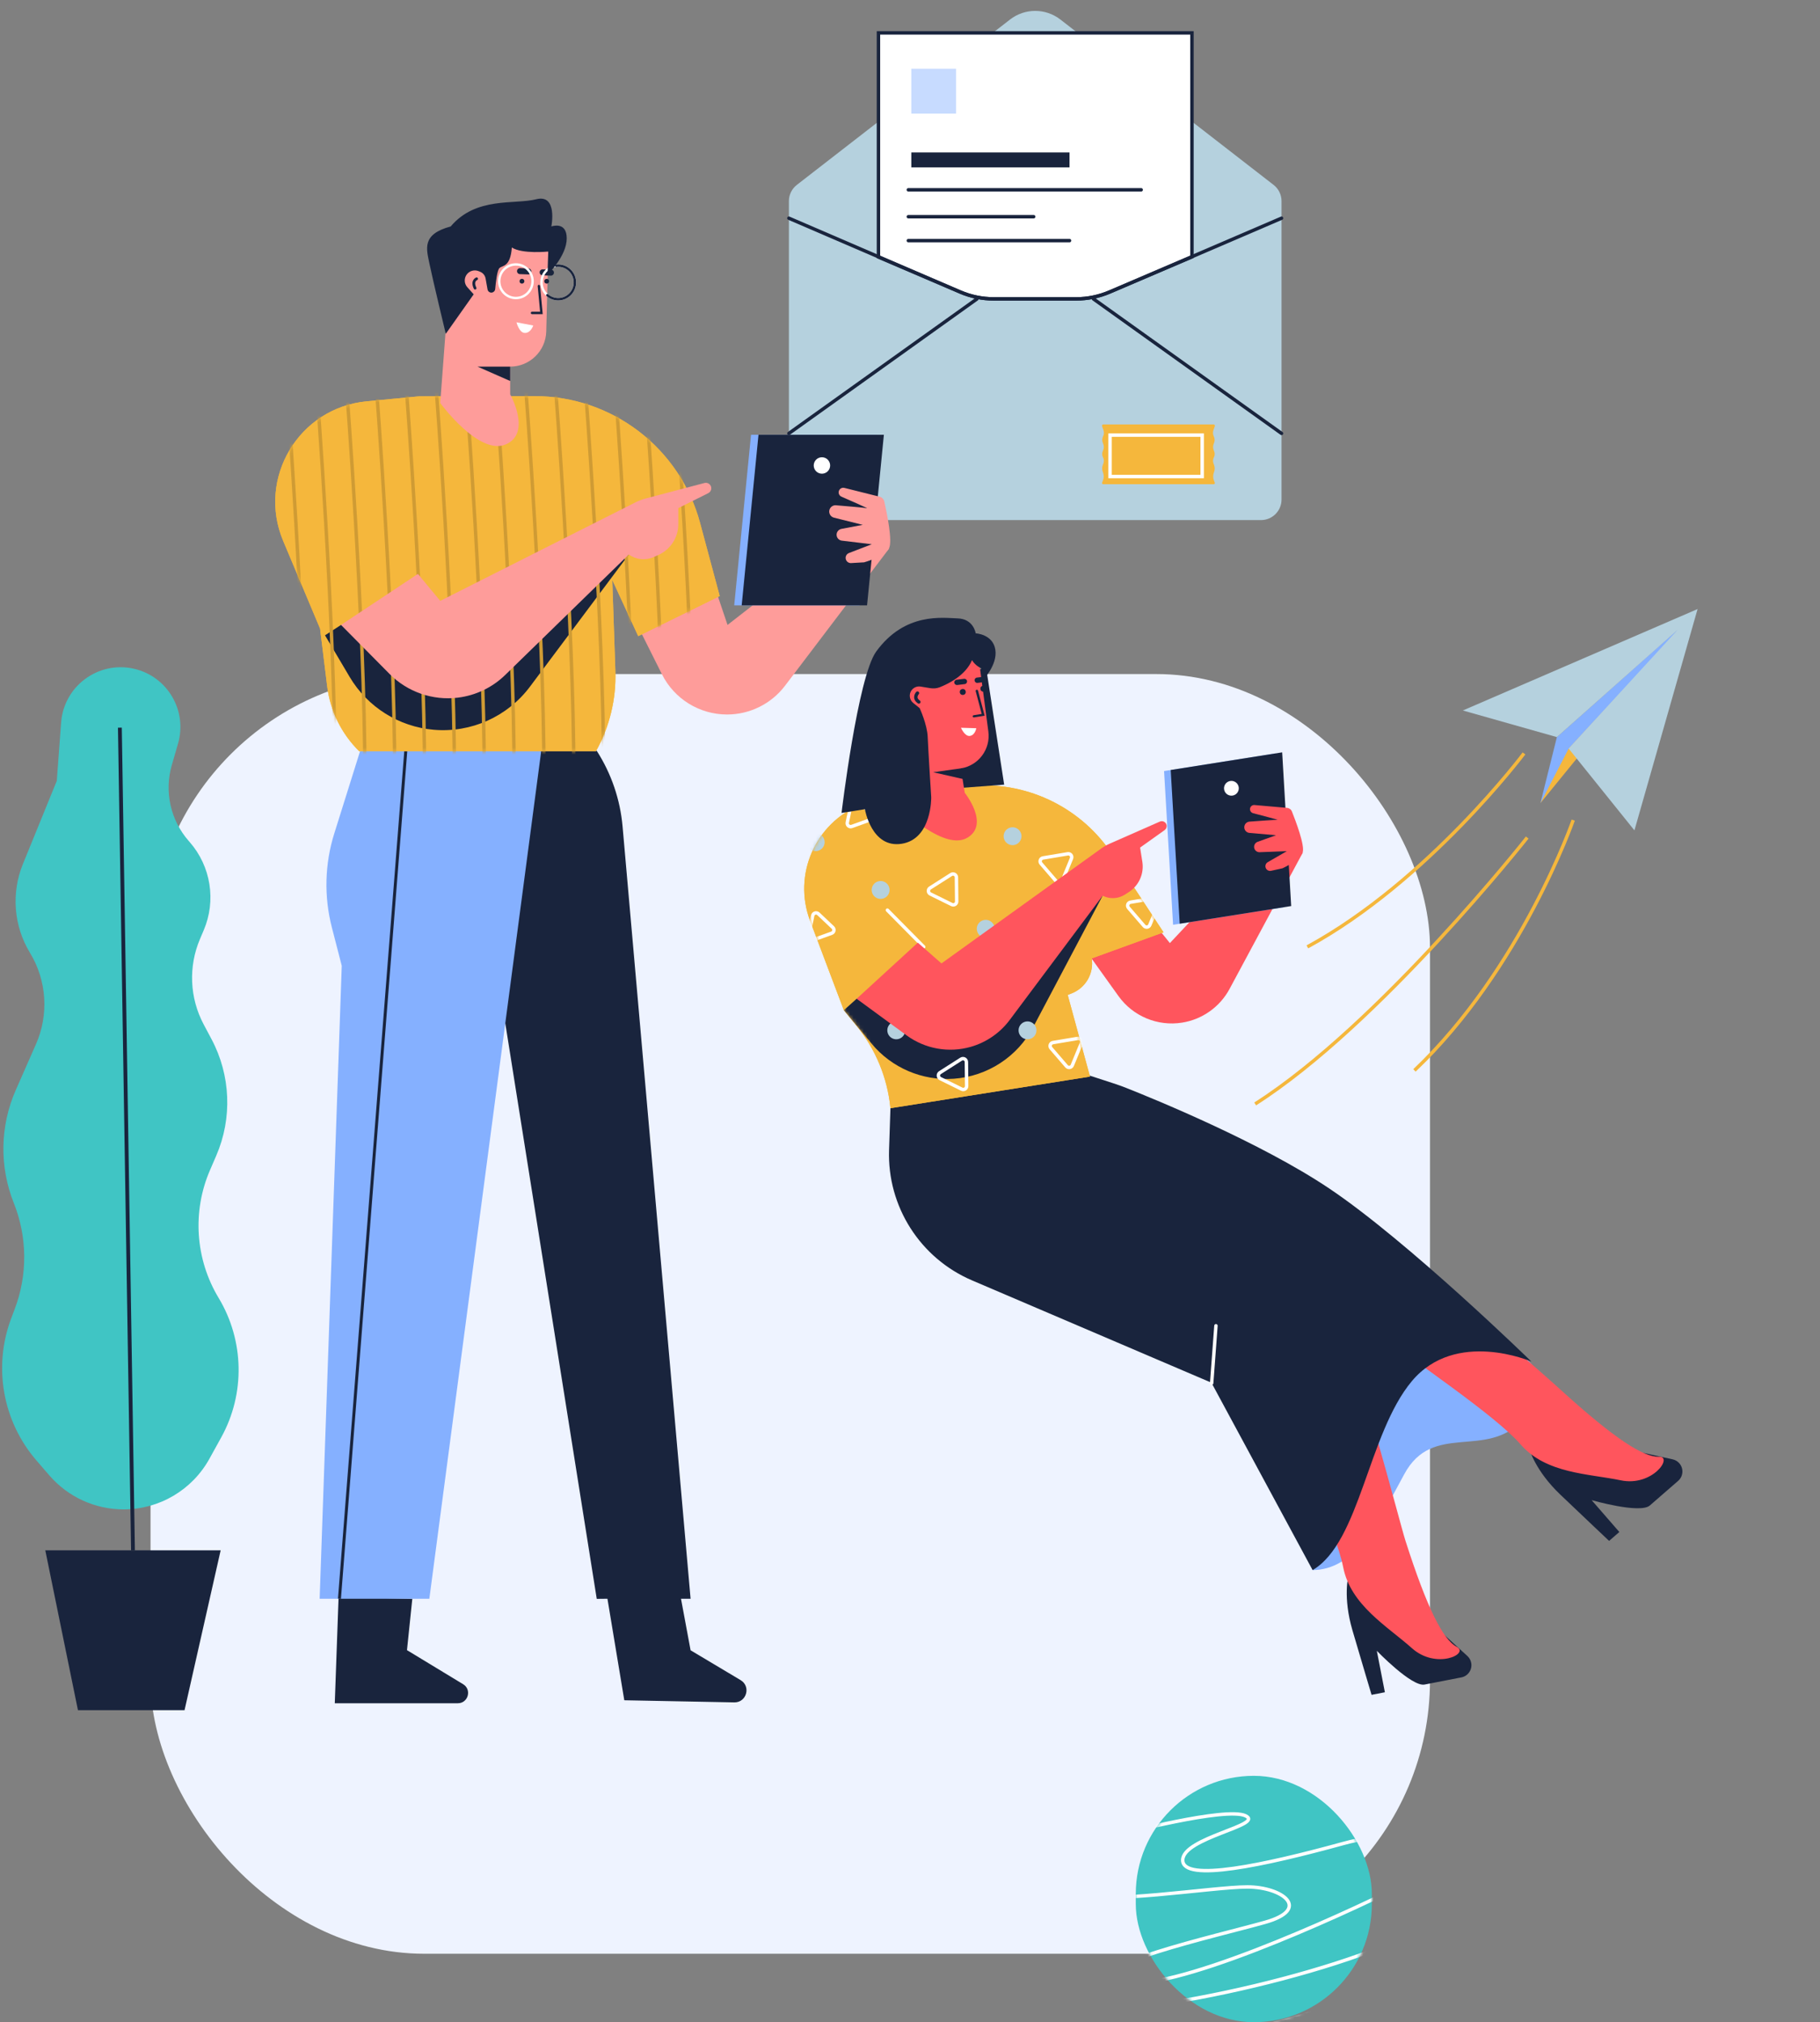
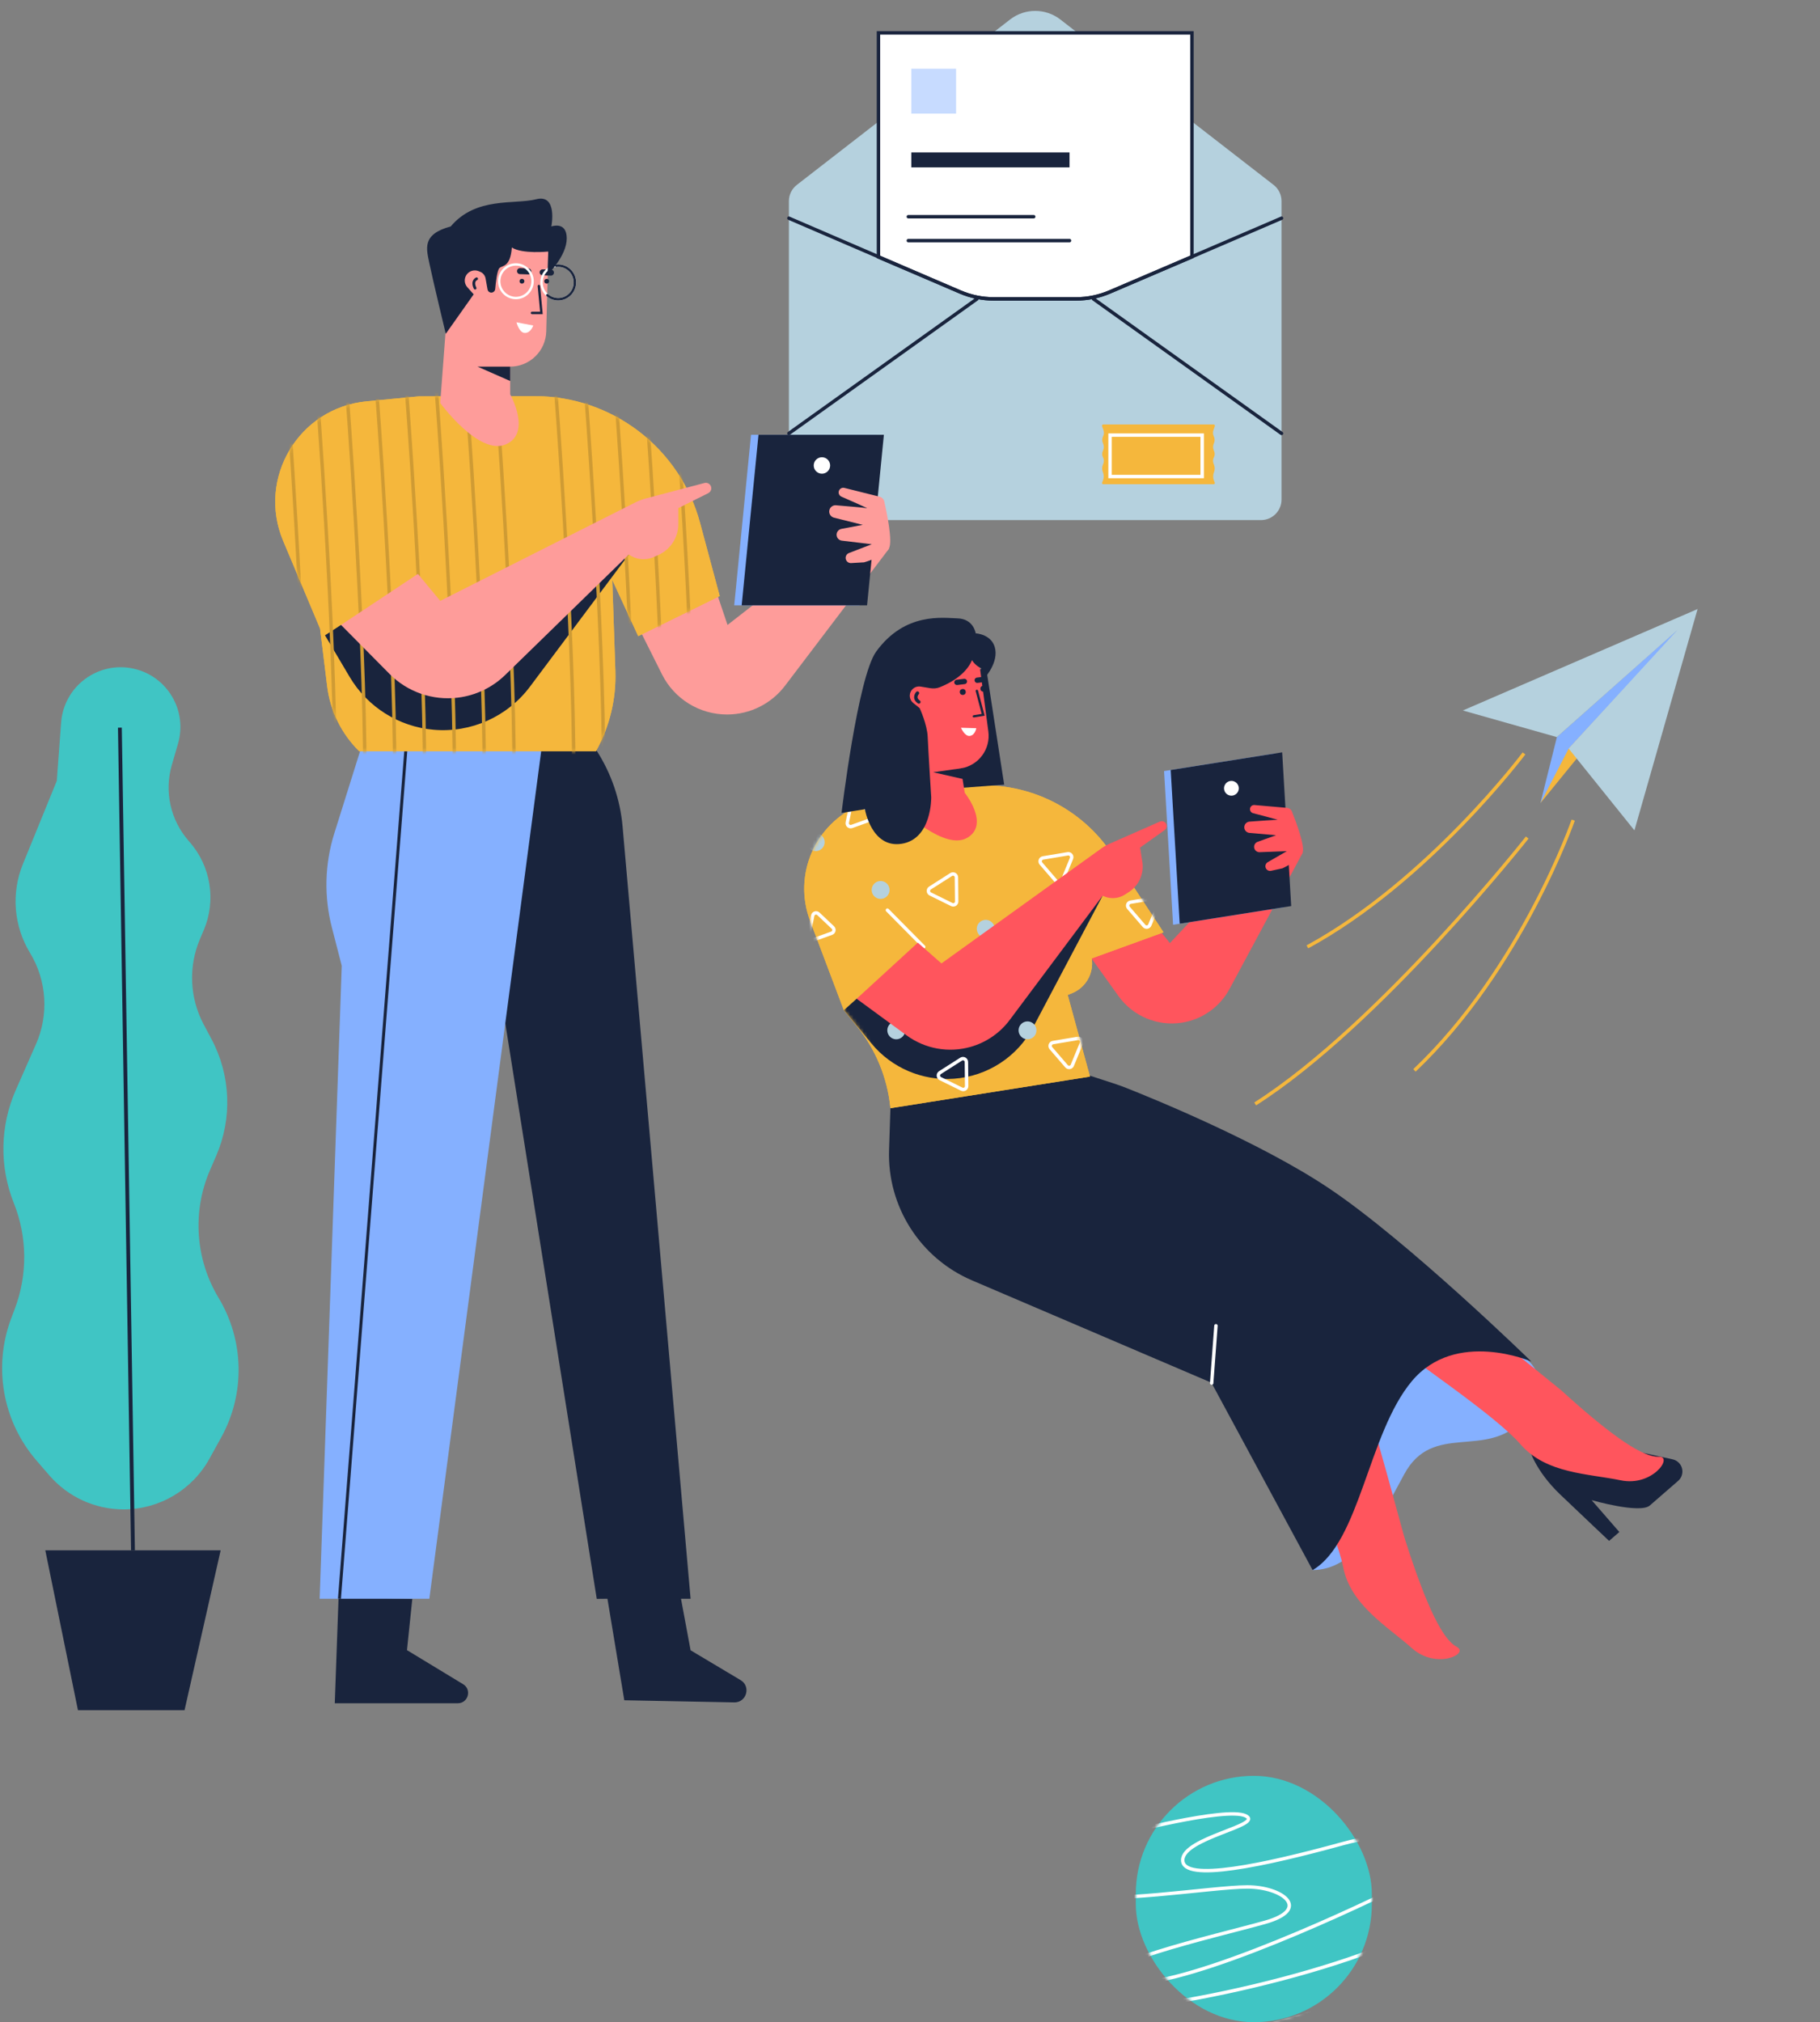
<svg xmlns="http://www.w3.org/2000/svg" width="532" height="591" viewBox="0 0 532 591" fill="none">
  <rect x="0" y="0" width="532" height="591" fill="#808080" stroke="none" />
  <g id="email_sms">
    <g id="Email 3">
      <g id="Group 6">
        <path id="Rectangle" fill-rule="evenodd" clip-rule="evenodd" d="M230.6 58.776C230.6 56.922 231.457 55.172 232.923 54.035L295.246 5.703C299.574 2.347 305.625 2.347 309.953 5.703L372.277 54.035C373.742 55.172 374.6 56.922 374.6 58.776V146C374.6 149.314 371.913 152 368.6 152H236.6C233.286 152 230.6 149.314 230.6 146V58.776Z" fill="#B5D1DE" />
      </g>
      <path id="Path 100" fill-rule="evenodd" clip-rule="evenodd" d="M256.781 9.609V75.127L280.699 85.346C283.804 86.673 287.145 87.356 290.522 87.356H314.485C317.854 87.356 321.187 86.676 324.286 85.355L348.418 75.071V9.609L256.781 9.609Z" fill="white" stroke="#19243D" stroke-linecap="round" />
      <rect id="Rectangle_2" x="266.381" y="20.092" width="13.091" height="13.103" fill="#C7DBFF" />
      <rect id="Rectangle_3" x="266.381" y="44.552" width="46.255" height="4.368" fill="#19243D" />
      <path id="Path 100_2" d="M230.6 63.77L280.632 85.318C283.755 86.663 287.12 87.357 290.521 87.357H314.551C317.943 87.357 321.301 86.666 324.418 85.327L374.6 63.77" stroke="#19243D" stroke-linecap="round" />
      <path id="Combined Shape" fill-rule="evenodd" clip-rule="evenodd" d="M351.205 141.517H326.039H322.48C322.23 141.517 322.061 141.264 322.156 141.033L322.387 140.471C322.703 139.706 322.712 138.849 322.412 138.078L322.38 137.997C322.107 137.296 322.108 136.519 322.382 135.82L322.522 135.463C322.749 134.884 322.714 134.235 322.427 133.684C322.129 133.113 322.103 132.438 322.355 131.846L322.445 131.635C322.722 130.986 322.718 130.251 322.434 129.605L322.397 129.519C322.117 128.883 322.133 128.156 322.44 127.533C322.721 126.962 322.759 126.303 322.546 125.704L322.14 124.563C322.05 124.311 322.237 124.046 322.504 124.046H326.039H351.205H354.74C355.008 124.046 355.195 124.311 355.105 124.563L354.699 125.704C354.486 126.303 354.524 126.962 354.805 127.533C355.112 128.156 355.127 128.883 354.848 129.519L354.811 129.605C354.527 130.251 354.523 130.986 354.8 131.635L354.89 131.846C355.142 132.438 355.116 133.113 354.818 133.684C354.531 134.235 354.496 134.884 354.723 135.463L354.863 135.82C355.137 136.519 355.137 137.296 354.865 137.997L354.833 138.078C354.533 138.849 354.542 139.706 354.857 140.471L355.089 141.033C355.184 141.264 355.014 141.517 354.765 141.517H351.205Z" fill="#F5B73C" />
      <rect id="Rectangle_4" x="324.48" y="127.167" width="26.927" height="12.103" stroke="white" />
      <path id="Path 22" d="M285.581 87.356L230.6 126.667" stroke="#19243D" stroke-linecap="round" />
      <path id="Path 22_2" d="M319.618 87.356L374.6 126.667" stroke="#19243D" stroke-linecap="round" />
-       <path id="Path 23" d="M265.508 55.471H333.581" stroke="#19243D" stroke-linecap="round" />
      <path id="Path 23_2" d="M265.508 63.333H302.162" stroke="#19243D" stroke-linecap="round" />
      <path id="Path 23_3" d="M265.508 70.322H312.635" stroke="#19243D" stroke-linecap="round" />
    </g>
-     <rect id="Rectangle_5" x="44" y="197" width="374" height="374" rx="80" fill="#EEF3FF" />
    <g id="Plant - 1">
      <path id="Path 38" fill-rule="evenodd" clip-rule="evenodd" d="M14.444 431.218C19.889 437.514 27.802 441.132 36.127 441.132V441.132C46.561 441.132 56.171 435.463 61.218 426.33L64.67 420.082C71.71 407.34 71.405 391.783 63.896 379.311V379.311C57.091 368.01 56.145 354.095 61.38 341.986L63.208 337.757C67.947 326.795 67.444 314.274 61.841 303.728L59.531 299.381C55.425 291.652 55.031 282.481 58.459 274.429L59.55 271.865C63.239 263.202 61.645 253.193 55.45 246.104L55.121 245.726C49.829 239.67 47.981 231.338 50.218 223.613L52.041 217.316C54.837 207.655 48.912 197.636 39.099 195.432V195.432C28.702 193.097 18.657 200.541 17.867 211.167L16.599 228.215L6.694 252.525C3.236 261.013 4.004 270.638 8.765 278.469V278.469C13.674 286.544 14.33 296.508 10.522 305.156L4.611 318.579C-0.006 329.064 -0.212 340.965 4.037 351.604V351.604C7.995 361.51 8.098 372.54 4.326 382.519L3.285 385.272C-2.07 399.44 0.767 415.403 10.674 426.859L14.444 431.218Z" fill="#40C5C4" />
      <path id="Path 39" fill-rule="evenodd" clip-rule="evenodd" d="M22.784 499.812H53.944L64.5 453.092H13.24L22.784 499.812Z" fill="#19243D" />
      <path id="Path 40" d="M38.87 453.091L35.043 212.666" stroke="#19243D" stroke-width="1.12" />
    </g>
    <g id="Man 7">
      <g id="Man - Low 7">
        <g id="Group 6_2">
          <path id="Path 25" fill-rule="evenodd" clip-rule="evenodd" d="M120.524 467.247L118.963 482.267L135.378 492.226C137.972 493.801 136.856 497.791 133.821 497.791L97.858 497.791L98.967 466.837L120.524 467.247Z" fill="#19243D" />
          <path id="Path 60" fill-rule="evenodd" clip-rule="evenodd" d="M174.435 219.438V219.438C178.701 226.091 181.292 233.678 181.985 241.551L201.863 467.248H199.061L201.863 482.307L216.491 491.033C219.575 492.872 218.22 497.607 214.631 497.538L182.486 496.918L177.56 467.248L174.435 467.282L135.045 219.438H174.435Z" fill="#19243D" />
          <path id="Path 35" fill-rule="evenodd" clip-rule="evenodd" d="M105.275 219.471L97.709 243.595C94.916 252.502 94.672 262.013 97.005 271.051L99.896 282.256L93.436 467.247H125.5L158.419 217.856L105.275 219.471Z" fill="#85B0FF" />
        </g>
        <path id="Path 37" d="M118.178 219.438L119.048 219.506L99.659 467.282L98.789 467.214L118.178 219.438Z" fill="#19243D" />
      </g>
      <g id="Man - Top 7">
        <g id="man - body 2">
          <path id="Path 56" fill-rule="evenodd" clip-rule="evenodd" d="M186.275 182.641L193.489 197.059C197.095 204.267 204.463 208.819 212.523 208.819V208.819C219.18 208.819 225.453 205.705 229.477 200.402L259.904 160.308L248.88 154.46L212.664 182.641L208.736 171.009L186.275 182.641Z" fill="#FE9C9A" />
          <path id="Path 14" fill-rule="evenodd" clip-rule="evenodd" d="M122.491 115.83L107.169 117.293C87.354 119.185 75.061 139.755 82.782 158.102L93.565 183.726L95.633 200.557C96.517 207.751 99.806 214.435 104.967 219.524V219.524H174.216V219.524C178.197 212.386 180.154 204.296 179.876 196.128L178.969 169.484L186.554 185.912L210.378 174.199L204.628 152.799C198.75 130.926 178.905 115.736 156.257 115.774L122.491 115.83Z" fill="#F5B73C" />
          <g id="Group 22">
            <path id="Mask" fill-rule="evenodd" clip-rule="evenodd" d="M122.491 115.83L107.169 117.293C87.354 119.185 75.061 139.755 82.782 158.102L93.565 183.726L95.633 200.557C96.517 207.751 99.806 214.435 104.967 219.524V219.524H174.216V219.524C178.197 212.386 180.154 204.296 179.876 196.128L178.969 169.484L186.554 185.912L210.378 174.199L204.628 152.799C198.75 130.926 178.905 115.736 156.257 115.774L122.491 115.83Z" fill="#F5B73C" />
            <mask id="mask0" mask-type="alpha" maskUnits="userSpaceOnUse" x="80" y="115" width="131" height="105">
              <path id="Mask_2" fill-rule="evenodd" clip-rule="evenodd" d="M122.491 115.83L107.169 117.293C87.354 119.185 75.061 139.755 82.782 158.102L93.565 183.726L95.633 200.557C96.517 207.751 99.806 214.435 104.967 219.524V219.524H174.216V219.524C178.197 212.386 180.154 204.296 179.876 196.128L178.969 169.484L186.554 185.912L210.378 174.199L204.628 152.799C198.75 130.926 178.905 115.736 156.257 115.774L122.491 115.83Z" fill="white" />
            </mask>
            <g mask="url(#mask0)">
              <path id="Path 49" fill-rule="evenodd" clip-rule="evenodd" d="M126.782 213.28C137.708 214.223 148.346 209.457 154.916 200.676L183.814 162.052L135.141 182.641H99.686L95.002 185.674L102.207 197.838C107.426 206.65 116.578 212.4 126.782 213.28V213.28Z" fill="#19243D" />
              <g id="Group 22_2">
                <path id="Path 90" d="M118.742 113.032C118.742 113.032 124.106 182.18 124.106 226.59" stroke="#CF9B34" />
                <path id="Path 90_2" d="M110.016 113.032C110.016 113.032 115.38 182.18 115.38 226.59" stroke="#CF9B34" />
                <path id="Path 90_3" d="M101.289 113.032C101.289 113.032 106.653 182.18 106.653 226.59" stroke="#CF9B34" />
                <path id="Path 90_4" d="M92.562 113.032C92.562 113.032 97.926 182.18 97.926 226.59" stroke="#CF9B34" />
                <path id="Path 90_5" d="M83.836 113.032C83.836 113.032 89.2 182.18 89.2 226.59" stroke="#CF9B34" />
                <path id="Path 90_6" d="M127.469 113.032C127.469 113.032 132.833 182.18 132.833 226.59" stroke="#CF9B34" />
                <path id="Path 90_7" d="M136.195 113.032C136.195 113.032 141.559 182.18 141.559 226.59" stroke="#CF9B34" />
                <path id="Path 90_8" d="M144.92 113.032C144.92 113.032 150.284 182.18 150.284 226.59" stroke="#CF9B34" />
-                 <path id="Path 90_9" d="M153.646 113.032C153.646 113.032 159.01 182.18 159.01 226.59" stroke="#CF9B34" />
                <path id="Path 90_10" d="M162.373 113.032C162.373 113.032 167.737 182.18 167.737 226.59" stroke="#CF9B34" />
                <path id="Path 90_11" d="M171.1 113.032C171.1 113.032 176.464 182.18 176.464 226.59" stroke="#CF9B34" />
                <path id="Path 90_12" d="M179.826 113.032C179.826 113.032 185.19 182.18 185.19 226.59" stroke="#CF9B34" />
                <path id="Path 90_13" d="M188.553 113.032C188.553 113.032 193.917 182.18 193.917 226.59" stroke="#CF9B34" />
                <path id="Path 90_14" d="M197.279 113.032C197.279 113.032 202.643 182.18 202.643 226.59" stroke="#CF9B34" />
              </g>
            </g>
          </g>
          <g id="Group 8">
            <path id="Rectangle_6" fill-rule="evenodd" clip-rule="evenodd" d="M219.532 127.076H256.183L251.268 176.916H214.617L219.532 127.076Z" fill="#85B0FF" />
            <path id="Rectangle_7" fill-rule="evenodd" clip-rule="evenodd" d="M221.713 127.076H258.364L253.45 176.916H216.799L221.713 127.076Z" fill="#19243D" />
            <ellipse id="Oval" cx="240.257" cy="136.038" rx="2.4" ry="2.405" fill="white" />
          </g>
          <path id="Path 55" fill-rule="evenodd" clip-rule="evenodd" d="M252.575 164.346C252.575 164.346 258.384 162.744 259.829 160.309C261.008 158.321 259.191 149.671 258.484 146.561C258.326 145.87 257.791 145.334 257.104 145.163L246.822 142.594C246.097 142.413 245.362 142.854 245.182 143.58V143.58C245.022 144.221 245.346 144.882 245.951 145.146C248.357 146.197 254.028 148.687 253.401 148.53C252.806 148.381 247.168 147.903 244.372 147.672C243.474 147.598 242.656 148.187 242.438 149.061V149.061C242.193 150.048 242.793 151.047 243.779 151.293L252.19 153.394L245.958 154.57C244.945 154.761 244.319 155.787 244.613 156.776V156.776C244.81 157.442 245.384 157.926 246.074 158.009L254.833 159.061L248.159 161.627C247.421 161.91 247.024 162.712 247.245 163.47V163.47C247.442 164.151 248.083 164.604 248.791 164.564C250.268 164.479 252.575 164.346 252.575 164.346Z" fill="#FE9C9A" />
          <path id="Path 57" fill-rule="evenodd" clip-rule="evenodd" d="M99.686 182.641L122.156 167.735L128.684 175.608L185.762 146.817C186.714 146.336 187.714 145.957 188.746 145.685L205.913 141.158C206.925 140.891 207.917 141.654 207.917 142.702V142.702C207.917 143.307 207.574 143.86 207.033 144.13L198.273 148.499V153.2C198.273 157.107 195.967 160.645 192.392 162.222L191.022 162.827C188.653 163.872 185.906 163.577 183.814 162.052V162.052L147.684 197.258C143.924 200.921 139.068 203.252 133.858 203.893V203.893C126.478 204.802 119.093 202.24 113.861 196.956L99.686 182.641Z" fill="#FE9C9A" />
        </g>
        <g id="Man - face 1">
          <path id="Path 5" fill-rule="evenodd" clip-rule="evenodd" d="M160.258 73.516L159.675 96.859C159.532 102.583 154.851 107.148 149.125 107.148V107.148V115.244C149.125 115.244 155.563 126.69 147.741 129.916C139.919 133.141 128.682 117.781 128.682 117.781L131.741 77.022L147.741 68.808L160.258 73.516Z" fill="#FE9C9A" />
          <path id="Path 12" fill-rule="evenodd" clip-rule="evenodd" d="M155.87 95.133L150.977 94.197C150.977 94.197 151.754 97.34 153.469 97.309C155.184 97.279 155.87 95.133 155.87 95.133Z" fill="white" />
          <path id="Path 10" d="M157.175 83.627C157.157 83.434 157.297 83.263 157.489 83.245C157.68 83.227 157.85 83.368 157.868 83.561L158.641 91.81H155.505C155.312 91.81 155.156 91.653 155.156 91.459C155.156 91.265 155.312 91.109 155.505 91.109H157.876L157.175 83.627Z" fill="#19243D" />
          <path id="Rectangle_8" fill-rule="evenodd" clip-rule="evenodd" d="M151.126 79.211C151.142 78.727 151.548 78.349 152.032 78.366L154.458 78.451C154.942 78.468 155.32 78.874 155.303 79.357V79.357C155.287 79.841 154.881 80.22 154.397 80.203L151.971 80.118C151.487 80.1 151.109 79.695 151.126 79.211V79.211Z" fill="#19243D" />
          <path id="Rectangle_9" fill-rule="evenodd" clip-rule="evenodd" d="M157.743 79.562C157.76 79.078 158.166 78.699 158.65 78.716L161.075 78.801C161.559 78.818 161.937 79.224 161.921 79.708V79.708C161.904 80.192 161.498 80.57 161.014 80.553L158.588 80.468C158.104 80.451 157.726 80.045 157.743 79.562V79.562Z" fill="#19243D" />
          <path id="Path 11" d="M139.322 81.478C139.322 81.478 137.815 82.038 138.87 84.22" stroke="#19243D" stroke-width="0.8" stroke-linecap="round" />
          <path id="Oval_2" fill-rule="evenodd" clip-rule="evenodd" d="M145.574 82.192C145.574 85.096 147.914 87.451 150.8 87.451C153.685 87.451 156.025 85.096 156.025 82.192C156.025 79.287 153.685 76.933 150.8 76.933C147.914 76.933 145.574 79.287 145.574 82.192ZM155.328 82.192C155.328 84.709 153.301 86.749 150.8 86.749C148.298 86.749 146.271 84.709 146.271 82.192C146.271 79.674 148.298 77.634 150.8 77.634C153.301 77.634 155.328 79.674 155.328 82.192Z" fill="white" />
          <g id="Group 4">
            <path id="Oval_3" fill-rule="evenodd" clip-rule="evenodd" d="M157.943 82.542C157.943 85.447 160.283 87.801 163.169 87.801C166.055 87.801 168.394 85.447 168.394 82.542C168.394 79.638 166.055 77.283 163.169 77.283C160.283 77.283 157.943 79.638 157.943 82.542ZM167.697 82.542C167.697 85.059 165.67 87.1 163.169 87.1C160.668 87.1 158.64 85.059 158.64 82.542C158.64 80.025 160.668 77.984 163.169 77.984C165.67 77.984 167.697 80.025 167.697 82.542Z" fill="white" />
            <path id="Path" d="M159.762 86.53C159.616 86.404 159.599 86.183 159.725 86.036C159.85 85.889 160.07 85.873 160.216 85.999C161.032 86.705 162.069 87.1 163.168 87.1C165.669 87.1 167.697 85.059 167.697 82.542C167.697 80.025 165.669 77.984 163.168 77.984C162.975 77.984 162.783 77.996 162.594 78.021C162.403 78.045 162.229 77.909 162.205 77.717C162.181 77.525 162.316 77.349 162.507 77.325C162.725 77.297 162.946 77.283 163.168 77.283C166.054 77.283 168.393 79.638 168.393 82.542C168.393 85.447 166.054 87.801 163.168 87.801C161.901 87.801 160.703 87.345 159.762 86.53Z" fill="#19243D" />
          </g>
          <ellipse id="Oval_4" cx="159.804" cy="82.191" rx="0.697" ry="0.701" fill="#19243D" />
          <ellipse id="Oval_5" cx="152.572" cy="82.191" rx="0.697" ry="0.701" fill="#19243D" />
          <path id="Path 6" fill-rule="evenodd" clip-rule="evenodd" d="M130.304 97.56L138.462 86.016L136.602 83.939C135.716 82.95 135.602 81.49 136.323 80.376V80.376C137.087 79.194 138.582 78.718 139.889 79.241L140.342 79.423C141.178 79.757 141.782 80.499 141.94 81.386L142.513 84.594C142.608 85.13 143.073 85.519 143.617 85.519V85.519C144.208 85.519 144.699 85.062 144.751 84.473C144.912 82.638 145.315 78.975 146 78.341C146.92 77.49 149.175 78.131 149.617 72.335C152.673 74.309 160.259 73.516 160.259 73.516L160.058 80.28C160.058 80.28 165.662 74.82 165.662 69.674C165.662 64.528 161.165 66.187 161.165 66.187C161.165 66.187 163.078 56.621 156.745 58.232C150.412 59.844 139.13 57.4 131.741 66.187C123.2 68.464 124.649 72.725 125.533 77.074C126.418 81.423 130.304 97.56 130.304 97.56Z" fill="#19243D" />
          <path id="Path 7" fill-rule="evenodd" clip-rule="evenodd" d="M149.127 107.148H139.574L149.127 111.348V107.148Z" fill="#19243D" />
        </g>
      </g>
    </g>
    <g id="Path 121">
      <rect id="Mask_3" x="332" y="519" width="69" height="72" rx="34.5" fill="#40C5C4" />
      <mask id="mask1" mask-type="alpha" maskUnits="userSpaceOnUse" x="332" y="519" width="69" height="72">
        <rect id="Mask_4" x="332" y="519" width="69" height="72" rx="34.5" fill="white" />
      </mask>
      <g mask="url(#mask1)">
        <path id="Path 121_2" d="M327.346 536.135C327.346 536.135 358.379 527.955 364.087 530.682C369.795 533.408 345.717 537.058 345.717 543.641C345.717 550.225 369.634 545.113 392.625 538.781C415.617 532.45 425.455 543.106 408.777 551.469C392.1 559.832 341.26 583.108 327.346 579.186C313.432 575.264 356.114 565.672 369.795 561.809C383.475 557.947 374.855 551.469 364.604 551.469C354.354 551.469 321.936 556.885 313.432 553.386C304.928 549.886 281.147 588.056 313.432 588.056C345.717 588.056 408.896 571.767 421.902 559.028C434.907 546.289 426.073 582.719 359.451 594" stroke="white" />
      </g>
    </g>
    <g id="Woman 9">
      <g id="Woman - Low 9">
        <g id="Path 62">
          <path id="Path 63" fill-rule="evenodd" clip-rule="evenodd" d="M316.429 384.293C316.429 384.293 326.469 364.752 331.001 359.402C334.05 355.803 343.742 348.501 345.724 352.897C348.795 359.71 332.699 358.352 337.846 369.219C342.993 380.086 328.492 392.079 328.492 392.079L316.429 384.293Z" stroke="white" stroke-width="0.9" />
        </g>
        <g id="Group 15">
          <path id="Path 85" fill-rule="evenodd" clip-rule="evenodd" d="M445.68 396.827C445.68 396.827 455.817 403.356 445.095 415.015C434.374 426.674 418.799 415.379 410.459 430.875C402.118 446.37 395.822 458.704 383.685 458.873L387.563 412.29L424.468 387.757L445.68 396.827Z" fill="#85B0FF" />
          <g id="Group 5">
            <path id="Path 68" fill-rule="evenodd" clip-rule="evenodd" d="M447.08 423.568C447.08 423.568 448.75 429.807 456.083 436.803C463.416 443.8 470.352 450.339 470.352 450.339L473.343 447.739L465.251 438.429C465.251 438.429 479.38 442.491 482.254 439.993C484.047 438.434 487.89 435.093 490.529 432.8C492.045 431.482 492.205 429.185 490.887 427.669V427.669C490.375 427.079 489.686 426.67 488.923 426.502L469.732 422.285L447.08 423.568Z" fill="#19243D" />
-             <path id="Path 67" fill-rule="evenodd" clip-rule="evenodd" d="M456.363 406.337C471.933 420.496 480.467 425.922 484.86 425.736C489.254 425.549 483.095 434.585 473.742 432.632C464.389 430.68 451.943 430.727 444.493 422.156C437.042 413.586 413.539 398.027 399.849 387.458C389.438 379.42 400.538 368.381 421.925 378.383C428.66 381.533 452.634 402.946 456.363 406.337Z" fill="#FF555D" />
+             <path id="Path 67" fill-rule="evenodd" clip-rule="evenodd" d="M456.363 406.337C471.933 420.496 480.467 425.922 484.86 425.736C489.254 425.549 483.095 434.585 473.742 432.632C464.389 430.68 451.943 430.727 444.493 422.156C437.042 413.586 413.539 398.027 399.849 387.458C389.438 379.42 400.538 368.381 421.925 378.383Z" fill="#FF555D" />
          </g>
          <g id="Group 5_2">
-             <path id="Path 68_2" fill-rule="evenodd" clip-rule="evenodd" d="M394.152 460.513C394.152 460.513 392.479 466.75 395.331 476.476C398.184 486.202 400.92 495.333 400.92 495.333L404.811 494.577L402.458 482.468C402.458 482.468 412.663 493.05 416.401 492.324C418.733 491.871 423.732 490.899 427.164 490.232C429.136 489.848 430.423 487.939 430.04 485.967V485.967C429.891 485.201 429.499 484.502 428.922 483.975L414.411 470.728L394.152 460.513Z" fill="#19243D" />
            <path id="Path 67_2" fill-rule="evenodd" clip-rule="evenodd" d="M410.807 450.232C417.211 470.278 421.889 479.245 425.787 481.28C429.685 483.315 419.833 488.06 412.71 481.693C405.586 475.326 394.784 469.144 392.617 457.996C390.45 446.848 377.875 421.622 371.304 405.624C366.483 393.886 377.938 369.799 391.499 388.514C396.42 395.305 409.102 444.894 410.807 450.232Z" fill="#FF555D" />
          </g>
          <path id="Path 84" fill-rule="evenodd" clip-rule="evenodd" d="M317.575 314.048L325.324 316.566C326.626 316.989 327.901 317.439 329.175 317.943C337.14 321.094 368.403 333.831 388.532 347.332C411.752 362.905 447.632 397.925 447.632 397.925C447.632 397.925 425.508 388.315 412.675 403.675C399.843 419.034 397.586 450.739 383.686 458.873L354.111 404.105L284.136 374.202C268.962 367.718 259.327 352.581 259.877 336.089L260.399 320.382L317.575 314.048Z" fill="#19243D" />
          <path id="Path 86" d="M354.182 404.223L355.432 387.464" stroke="white" stroke-linecap="round" />
        </g>
      </g>
      <g id="Woman - Top 9">
        <g id="Woman - body 2">
          <path id="Path 56_2" fill-rule="evenodd" clip-rule="evenodd" d="M318.504 279.34L326.933 291.104C331.159 297.003 338.354 300.011 345.522 298.876V298.876C351.44 297.938 356.58 294.288 359.416 289.01L380.828 249.154L370.205 245.516L341.966 275.624L335.174 267.19L318.504 279.34Z" fill="#FF555D" />
          <path id="Path 14_2" fill-rule="evenodd" clip-rule="evenodd" d="M261.819 230.967L251.574 235.162C238.269 240.61 231.717 255.659 236.796 269.11L246.664 295.246L250.368 299.789C255.921 306.6 259.358 314.887 260.256 323.628L260.282 323.882L318.613 314.643L312.098 290.787L313.355 290.279C317.411 288.642 319.799 284.421 319.115 280.101V280.101L340.109 272.479L325.169 249.777C316.322 236.333 300.97 228.637 284.905 229.593L261.819 230.967Z" fill="#F5B73C" />
          <g id="Path 49 + Path 11 + Path 88 + Path 88 + Path 88 + Path 88 + Path 88 + Path 88 + Path 88 + Path 88 + Oval + Oval + Oval + Oval + Oval + Oval Mask">
            <path id="Mask_5" fill-rule="evenodd" clip-rule="evenodd" d="M261.819 230.967L251.574 235.162C238.269 240.61 231.717 255.659 236.796 269.11L246.664 295.246L250.368 299.789C255.921 306.6 259.358 314.887 260.256 323.628L260.282 323.882L318.613 314.643L312.098 290.787L313.355 290.279C317.411 288.642 319.799 284.421 319.115 280.101V280.101L340.109 272.479L325.169 249.777C316.322 236.333 300.97 228.637 284.905 229.593L261.819 230.967Z" fill="#F5B73C" />
            <mask id="mask2" mask-type="alpha" maskUnits="userSpaceOnUse" x="230" y="219" width="117" height="108">
              <path id="Mask_6" fill-rule="evenodd" clip-rule="evenodd" d="M261.819 230.967L251.574 235.162C238.269 240.61 231.717 255.659 236.796 269.11L246.664 295.246L250.368 299.789C255.921 306.6 259.358 314.887 260.256 323.628L260.282 323.882L318.613 314.643L312.098 290.787L313.355 290.279C317.411 288.642 319.799 284.421 319.115 280.101V280.101L340.109 272.479L325.169 249.777C316.322 236.333 300.97 228.637 284.905 229.593L261.819 230.967Z" fill="white" />
            </mask>
            <g mask="url(#mask2)">
              <path id="Path 49_2" fill-rule="evenodd" clip-rule="evenodd" d="M278.803 315.27C288.649 314.567 297.437 308.836 302.049 300.108L322.307 261.777L281.925 286.902L250.402 291.895L246.664 295.247L254.764 305.008C260.653 312.105 269.604 315.926 278.803 315.27V315.27Z" fill="#19243D" />
              <path id="Path 11_2" d="M270.009 276.728L259.391 265.995" stroke="white" stroke-linecap="round" />
              <path id="Path 88" fill-rule="evenodd" clip-rule="evenodd" d="M237.66 274.705C236.926 274.97 236.186 274.329 236.342 273.565L237.556 267.6C237.712 266.831 238.653 266.534 239.223 267.073L243.454 271.077C243.995 271.589 243.806 272.492 243.105 272.745L237.66 274.705Z" stroke="white" />
              <path id="Path 88_2" fill-rule="evenodd" clip-rule="evenodd" d="M248.99 241.539C248.256 241.804 247.516 241.163 247.672 240.399L248.886 234.434C249.042 233.665 249.983 233.368 250.553 233.907L254.784 237.911C255.325 238.423 255.136 239.326 254.436 239.579L248.99 241.539Z" stroke="white" />
              <path id="Path 88_3" fill-rule="evenodd" clip-rule="evenodd" d="M271.939 261.269C271.24 260.924 271.187 259.947 271.844 259.528L278.034 255.584C278.696 255.163 279.563 255.633 279.571 256.417L279.646 263.448C279.654 264.194 278.873 264.685 278.204 264.356L271.939 261.269Z" stroke="white" />
              <path id="Path 88_4" fill-rule="evenodd" clip-rule="evenodd" d="M304.282 252.379C303.773 251.789 304.105 250.868 304.874 250.74L312.113 249.531C312.886 249.402 313.501 250.173 313.202 250.898L310.526 257.399C310.243 258.088 309.331 258.236 308.844 257.671L304.282 252.379Z" stroke="white" />
              <path id="Path 88_5" fill-rule="evenodd" clip-rule="evenodd" d="M274.854 315.228C274.154 314.883 274.101 313.906 274.758 313.487L280.948 309.543C281.61 309.122 282.477 309.592 282.485 310.376L282.56 317.407C282.568 318.153 281.787 318.644 281.118 318.315L274.854 315.228Z" stroke="white" />
              <path id="Path 88_6" fill-rule="evenodd" clip-rule="evenodd" d="M307.196 306.338C306.687 305.748 307.019 304.827 307.789 304.699L315.027 303.49C315.8 303.361 316.415 304.132 316.116 304.857L313.44 311.358C313.157 312.047 312.245 312.195 311.758 311.63L307.196 306.338Z" stroke="white" />
              <path id="Path 88_7" fill-rule="evenodd" clip-rule="evenodd" d="M297.518 274.208C296.818 273.864 296.765 272.887 297.422 272.468L303.612 268.524C304.274 268.102 305.141 268.572 305.149 269.357L305.224 276.388C305.232 277.133 304.451 277.625 303.782 277.295L297.518 274.208Z" stroke="white" />
              <path id="Path 88_8" fill-rule="evenodd" clip-rule="evenodd" d="M329.858 265.319C329.349 264.728 329.681 263.808 330.451 263.679L337.689 262.471C338.462 262.342 339.077 263.112 338.778 263.838L336.102 270.338C335.819 271.027 334.907 271.175 334.42 270.61L329.858 265.319Z" stroke="white" />
              <ellipse id="Oval_6" cx="257.411" cy="260.096" rx="2.616" ry="2.619" transform="rotate(-9 257.411 260.096)" fill="#B5D1DE" />
              <ellipse id="Oval_7" cx="238.431" cy="246.127" rx="2.616" ry="2.619" transform="rotate(-9 238.431 246.127)" fill="#B5D1DE" />
              <ellipse id="Oval_8" cx="288.136" cy="271.449" rx="2.616" ry="2.619" transform="rotate(-9 288.136 271.449)" fill="#B5D1DE" />
              <ellipse id="Oval_9" cx="261.983" cy="301.121" rx="2.616" ry="2.619" transform="rotate(-9 261.983 301.121)" fill="#B5D1DE" />
              <ellipse id="Oval_10" cx="300.349" cy="301.127" rx="2.616" ry="2.619" transform="rotate(-9 300.349 301.127)" fill="#B5D1DE" />
-               <ellipse id="Oval_11" cx="295.978" cy="244.391" rx="2.616" ry="2.619" transform="rotate(-9 295.978 244.391)" fill="#B5D1DE" />
            </g>
          </g>
          <g id="Group 8_2">
            <path id="Rectangle_10" fill-rule="evenodd" clip-rule="evenodd" d="M340.264 225.348L372.851 220.187L375.486 265.108L342.9 270.269L340.264 225.348Z" fill="#85B0FF" />
            <path id="Rectangle_11" fill-rule="evenodd" clip-rule="evenodd" d="M342.204 225.04L374.79 219.879L377.426 264.801L344.839 269.962L342.204 225.04Z" fill="#19243D" />
            <ellipse id="Oval_12" cx="359.95" cy="230.383" rx="2.16" ry="2.16" transform="rotate(-9 359.95 230.383)" fill="white" />
          </g>
          <path id="Path 55_2" fill-rule="evenodd" clip-rule="evenodd" d="M374.879 253.769C374.879 253.769 379.819 251.529 380.761 249.165C381.53 247.235 378.701 239.819 377.634 237.156C377.397 236.564 376.845 236.163 376.209 236.107L366.704 235.275C366.035 235.217 365.446 235.712 365.387 236.38V236.38C365.336 236.972 365.716 237.514 366.291 237.663C368.577 238.257 373.971 239.668 373.39 239.617C372.841 239.569 367.756 239.939 365.239 240.128C364.432 240.188 363.789 240.825 363.718 241.631V241.631C363.639 242.542 364.312 243.344 365.223 243.424L372.998 244.104L367.621 246.026C366.747 246.338 366.336 247.337 366.736 248.173V248.173C367.006 248.736 367.583 249.084 368.206 249.061L376.144 248.761L370.57 251.978C369.955 252.333 369.715 253.101 370.018 253.743V253.743C370.289 254.319 370.921 254.631 371.543 254.496C372.844 254.212 374.879 253.769 374.879 253.769Z" fill="#FF555D" />
          <path id="Path 57_2" fill-rule="evenodd" clip-rule="evenodd" d="M250.403 291.895L268.286 275.503L275.196 281.57L321.898 247.982C322.677 247.422 323.513 246.945 324.391 246.559L339.023 240.121C339.884 239.743 340.87 240.281 341.017 241.21V241.21C341.102 241.748 340.876 242.287 340.433 242.603L333.258 247.713L333.916 251.87C334.467 255.346 332.912 258.819 329.952 260.724L328.824 261.451C326.864 262.712 324.383 262.836 322.307 261.777V261.777L295.137 298.102C292.306 301.886 288.314 304.64 283.771 305.943V305.943C277.337 307.789 270.411 306.554 265.011 302.598L250.403 291.895Z" fill="#FF555D" />
        </g>
        <g id="Woman - face 1">
          <path id="Path 8" fill-rule="evenodd" clip-rule="evenodd" d="M288.221 194.971L293.527 229.321L277.52 230.524L273.558 200.54L288.221 194.971Z" fill="#19243D" />
          <path id="Path 5_2" fill-rule="evenodd" clip-rule="evenodd" d="M286.199 193.356L288.904 213.799C289.588 218.972 286.024 223.748 280.871 224.564V224.564L282 231.695C282 231.695 289.391 240.858 282.801 244.814C276.211 248.77 263.955 236.843 263.955 236.843L264.414 199.89L274.277 190.993L286.199 193.356Z" fill="#FF555D" />
          <path id="Path 70" d="M268.179 202.564C268.179 202.564 266.869 203.971 268.589 205.15" stroke="#19243D" stroke-linecap="round" />
          <path id="Path 12_2" fill-rule="evenodd" clip-rule="evenodd" d="M285.376 212.828L280.898 212.695C280.898 212.695 282.026 215.343 283.545 215.075C285.064 214.807 285.376 212.828 285.376 212.828Z" fill="white" />
          <path id="Path 10_2" d="M285.199 201.991C285.153 201.82 285.268 201.643 285.454 201.596C285.641 201.55 285.829 201.651 285.875 201.823L287.822 209.173L284.722 209.665C284.532 209.695 284.355 209.577 284.327 209.402C284.299 209.226 284.431 209.06 284.621 209.029L286.965 208.658L285.199 201.991Z" fill="#19243D" />
          <path id="Rectangle_12" fill-rule="evenodd" clip-rule="evenodd" d="M278.948 199.525C278.896 199.098 279.2 198.71 279.626 198.658L281.812 198.389C282.239 198.336 282.628 198.64 282.68 199.067V199.067C282.732 199.494 282.429 199.882 282.002 199.934L279.816 200.203C279.389 200.256 279.001 199.952 278.948 199.525V199.525Z" fill="#19243D" />
          <path id="Rectangle_13" fill-rule="evenodd" clip-rule="evenodd" d="M284.876 198.901C284.824 198.474 285.127 198.086 285.554 198.034L287.74 197.765C288.167 197.712 288.555 198.016 288.608 198.443V198.443C288.66 198.869 288.356 199.258 287.93 199.31L285.744 199.579C285.317 199.632 284.929 199.328 284.876 198.901V198.901Z" fill="#19243D" />
          <ellipse id="Oval_13" cx="287.455" cy="201.278" rx="0.872" ry="0.873" transform="rotate(-9 287.455 201.278)" fill="#19243D" />
          <ellipse id="Oval_14" cx="281.425" cy="202.233" rx="0.872" ry="0.873" transform="rotate(-9 281.425 202.233)" fill="#19243D" />
          <path id="Path 6_2" fill-rule="evenodd" clip-rule="evenodd" d="M272.204 233.001C272.204 233.001 271.317 219.025 271.174 215.382C271.032 211.739 268.831 206.969 268.831 206.969L266.945 205.444C265.989 204.671 265.672 203.351 266.174 202.228V202.228C266.677 201.101 267.876 200.456 269.093 200.657L271.868 201.114C272.81 201.27 273.776 201.216 274.664 200.866C277.135 199.892 282.267 197.399 284.126 192.929C285.041 194.533 286.823 195.332 286.823 195.332L287.201 198.873C287.201 198.873 291.661 194.394 290.942 189.856C290.223 185.317 285.202 185.099 285.202 185.099C285.202 185.099 284.622 180.842 279.866 180.722C275.601 180.615 264.554 178.842 256.129 190.407C250.725 197.824 245.989 237.585 245.989 237.585L252.819 236.503C252.819 236.503 254.728 247.998 263.58 246.596C272.433 245.193 272.204 233.001 272.204 233.001Z" fill="#19243D" />
          <path id="Path 7_2" fill-rule="evenodd" clip-rule="evenodd" d="M281.419 224.483L272.783 225.695L281.941 227.78L281.419 224.483Z" fill="#19243D" />
        </g>
      </g>
    </g>
    <g id="paper plane">
      <path id="Path 116" fill-rule="evenodd" clip-rule="evenodd" d="M450.281 234.715L494.201 180.808L457.053 217.895L450.281 234.715Z" fill="#F5B73C" />
      <path id="Path 115" fill-rule="evenodd" clip-rule="evenodd" d="M455.092 215.426L450.281 234.715L458.534 218.784L492.784 181.888L455.092 215.426Z" fill="#85B0FF" />
      <path id="Path 114" fill-rule="evenodd" clip-rule="evenodd" d="M427.6 207.644L496.216 178L477.758 242.684L458.534 218.783L490.369 184.099L455.092 215.426L427.6 207.644Z" fill="#B5D1DE" />
    </g>
    <path id="Path 29" d="M445.476 220.188C445.476 220.188 417.475 257.514 382.154 276.729" stroke="#F5B73C" />
    <path id="Path 30" d="M459.863 239.683C459.863 239.683 444.752 283.121 413.453 312.836" stroke="#F5B73C" />
    <path id="Path 30 Copy" d="M446.417 244.782C446.417 244.782 403.294 299.436 366.9 322.633" stroke="#F5B73C" />
  </g>
</svg>